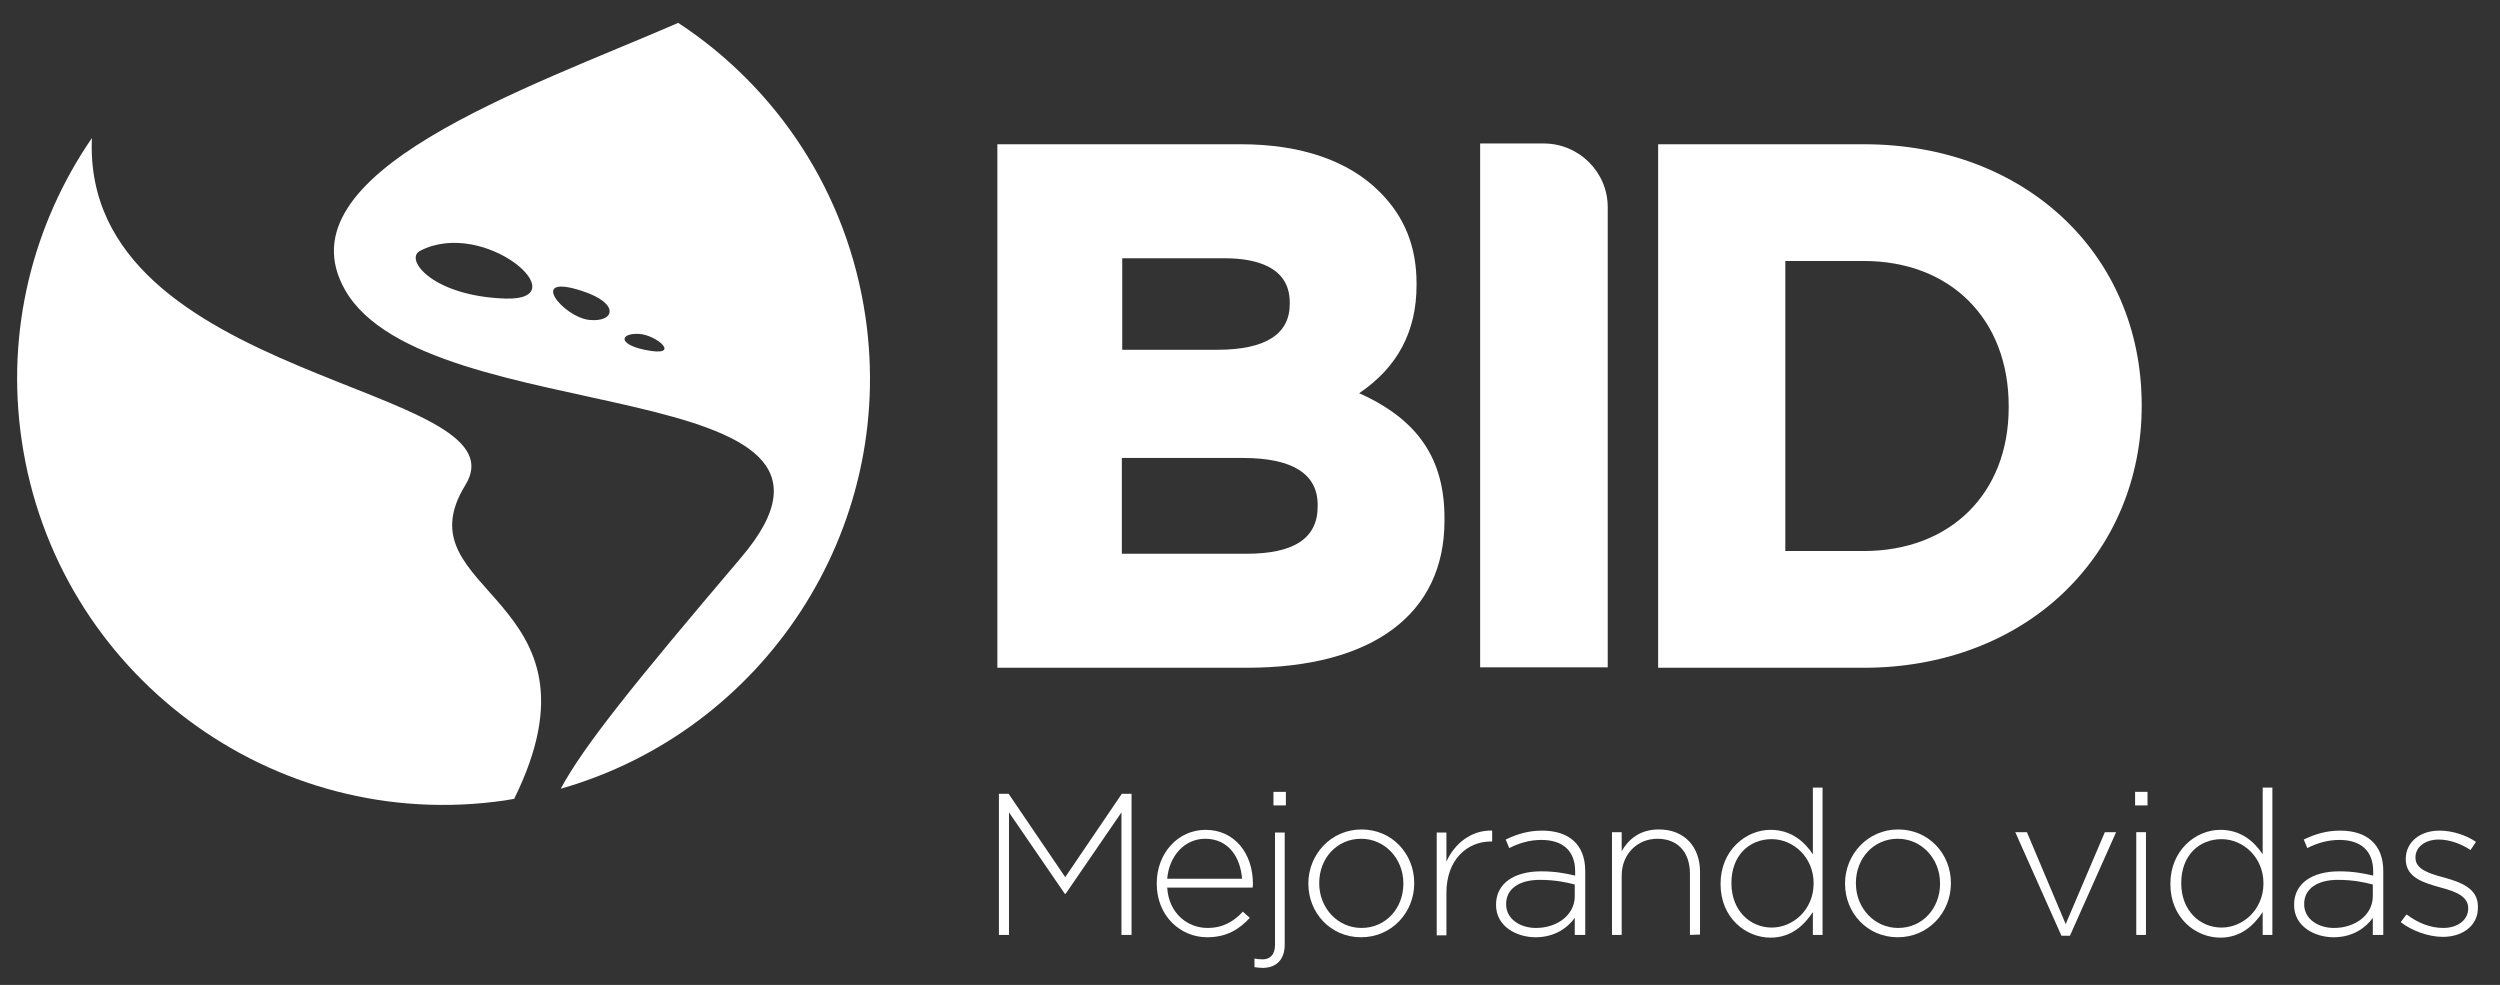
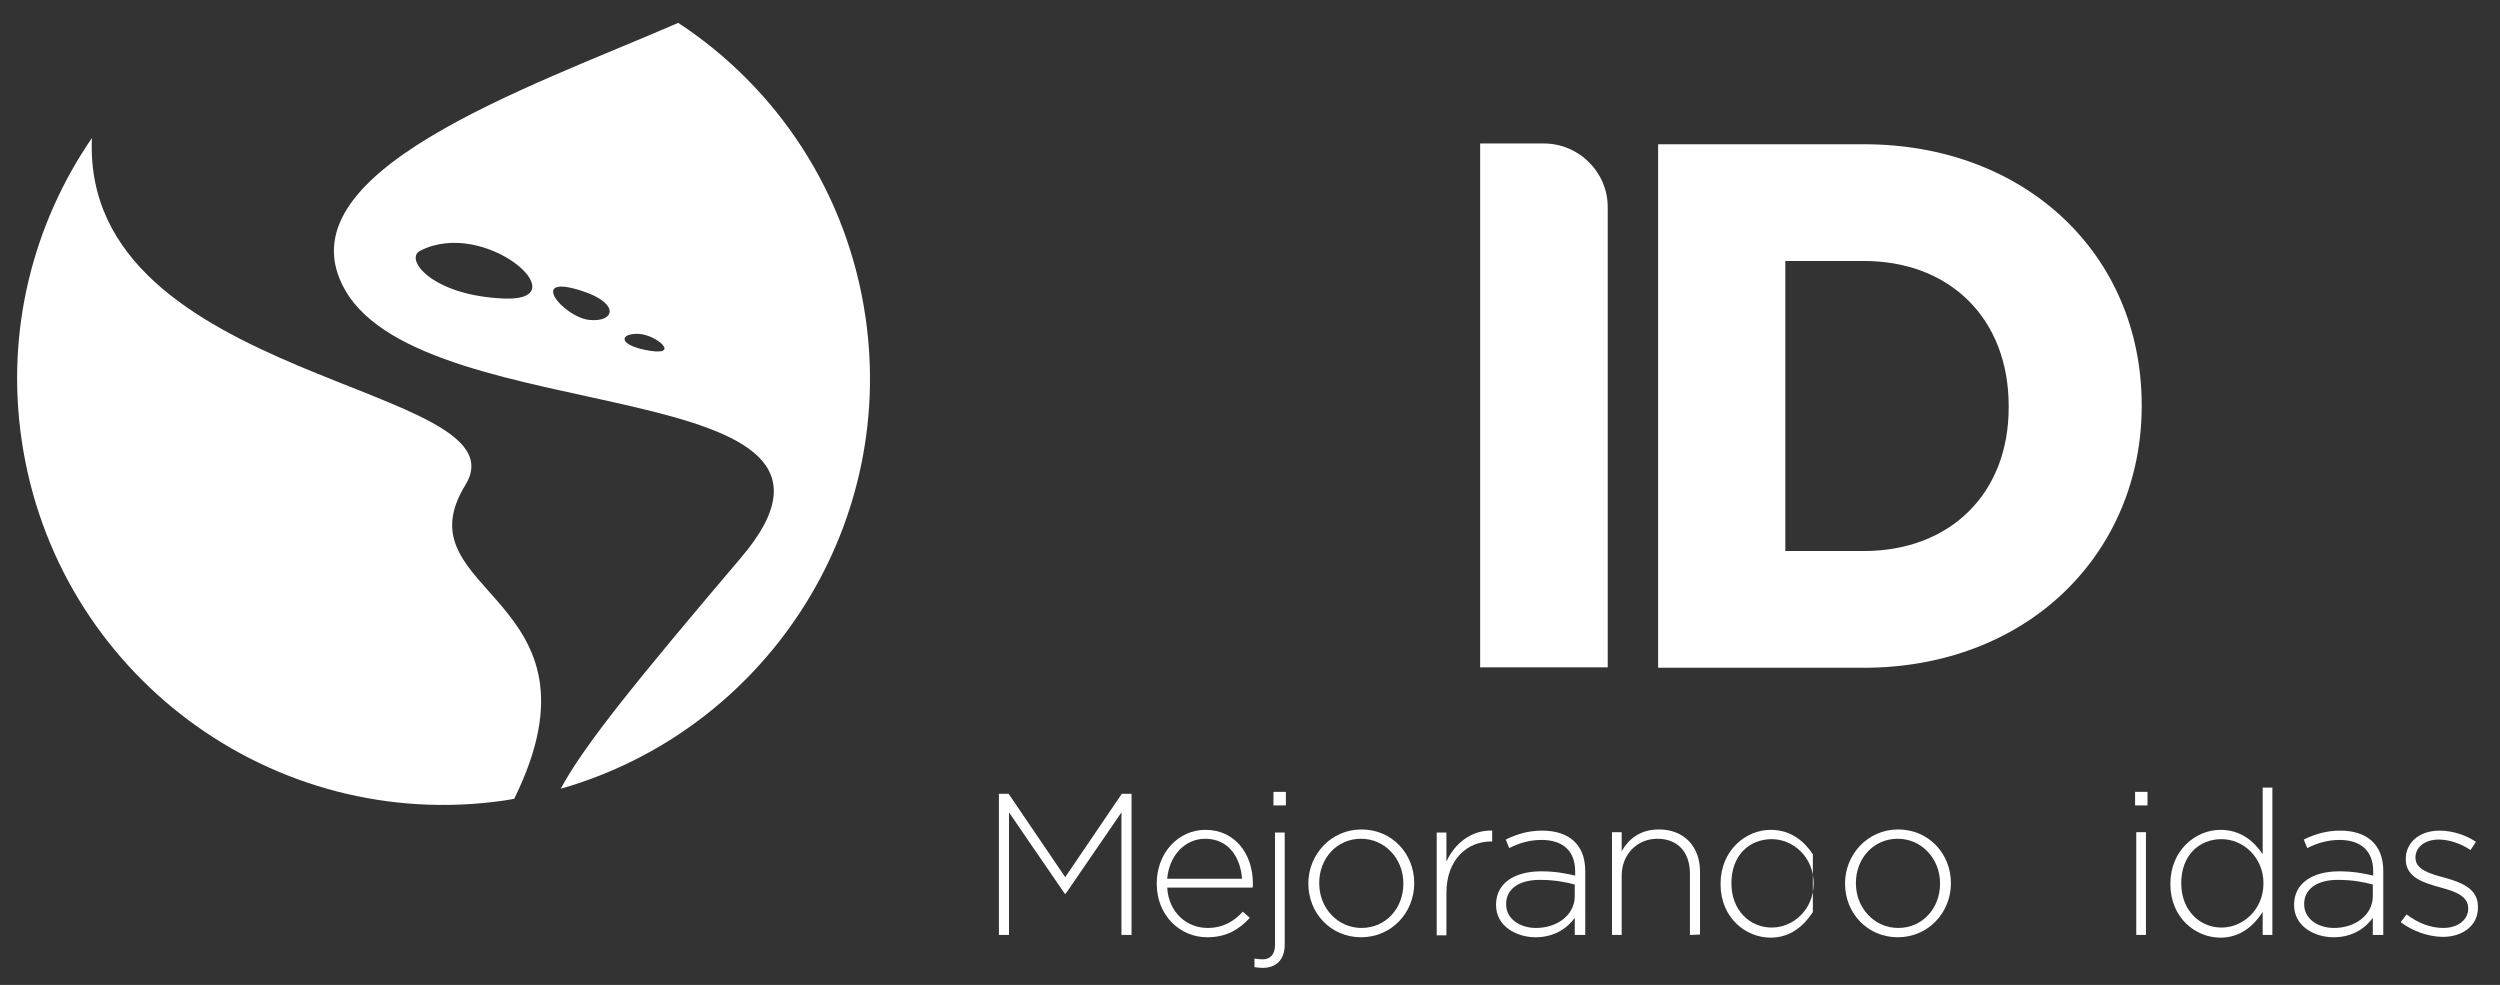
<svg xmlns="http://www.w3.org/2000/svg" version="1.1" id="Layer_1" x="0px" y="0px" viewBox="24 293.9 644.7 254" style="enable-background:new 24 293.9 644.7 254;" xml:space="preserve">
  <rect x="24" y="293.9" width="644.7" height="254" fill="#333333" stroke="none" />
  <style type="text/css">
	.st0{fill:#FFFFFF;}
</style>
  <g>
    <path class="st0" d="M313.2,535v-31.6l-14.4,21h-0.2l-14.4-21V535h-2.6v-36.4h2.5l14.6,21.5l14.6-21.5h2.5V535H313.2z" />
    <path class="st0" d="M335.4,533.2c4.1,0,6.9-1.8,9.1-4.2l1.8,1.6c-2.7,2.9-5.9,5-11,5c-7,0-13-5.6-13-13.8v-0.1   c0-7.7,5.4-13.8,12.6-13.8c7.4,0,12.2,6,12.2,13.9v0.1c0,0.4,0,0.5-0.1,0.9h-22C325.4,529.4,330.2,533.2,335.4,533.2z M344.3,520.5   c-0.4-5.4-3.4-10.3-9.5-10.3c-5.3,0-9.3,4.4-9.8,10.3H344.3z" />
    <path class="st0" d="M349.6,543.5c-0.7,0-1.4-0.1-2.1-0.2v-2.2c0.6,0.1,1.5,0.2,2.1,0.2c1.9,0,3.2-1.2,3.2-3.7v-29h2.5v28.9   C355.3,541.5,353,543.5,349.6,543.5z M352.4,501.6v-3.5h3.2v3.5H352.4z" />
    <path class="st0" d="M375,535.6c-7.9,0-13.6-6.3-13.6-13.8v-0.1c0-7.4,5.8-13.9,13.7-13.9c7.9,0,13.6,6.3,13.6,13.8v0.1   C388.7,529.2,382.9,535.6,375,535.6z M385.9,521.7c0-6.4-4.8-11.5-10.9-11.5c-6.3,0-10.8,5.1-10.8,11.4v0.1   c0,6.4,4.8,11.5,10.9,11.5c6.3,0,10.8-5.1,10.8-11.4V521.7z" />
    <path class="st0" d="M408.5,510.9c-6.1,0-11.5,4.6-11.5,13.3v10.9h-2.5v-26.5h2.5v7.5c2.1-4.7,6.5-8.2,11.8-8v2.8H408.5z" />
    <path class="st0" d="M430.1,535v-4.4c-1.8,2.5-5.1,5-10.1,5c-4.9,0-10.2-2.8-10.2-8.3v-0.1c0-5.5,4.7-8.6,11.6-8.6   c3.7,0,6.2,0.5,8.8,1.1v-1.1c0-5.4-3.3-8.1-8.7-8.1c-3.2,0-5.9,0.9-8.3,2.1l-0.9-2.2c2.9-1.4,5.8-2.3,9.4-2.3   c6.8,0,11.1,3.5,11.1,10.4V535H430.1L430.1,535z M430.1,522c-2.2-0.6-5.2-1.2-9-1.2c-5.6,0-8.7,2.5-8.7,6.2v0.1   c0,3.8,3.6,6.1,7.7,6.1c5.4,0,10-3.3,10-8.2V522z" />
    <path class="st0" d="M459.8,535v-15.8c0-5.5-3.1-9-8.4-9c-5.2,0-9.2,4-9.2,9.5V535h-2.5v-26.5h2.5v4.9c1.8-3.1,4.7-5.6,9.6-5.6   c6.7,0,10.6,4.6,10.6,10.9v16.2L459.8,535L459.8,535z" />
-     <path class="st0" d="M491.5,535v-5.9c-2.3,3.5-5.7,6.6-10.9,6.6c-6.4,0-12.9-5.1-12.9-13.8v-0.1c0-8.6,6.5-13.9,12.9-13.9   c5.3,0,8.7,3,10.9,6.3V497h2.5v38L491.5,535L491.5,535z M491.7,521.7c0-6.8-5.3-11.4-10.8-11.4c-5.8,0-10.4,4.2-10.4,11.3v0.1   c0,7,4.8,11.4,10.4,11.4C486.4,533.1,491.7,528.5,491.7,521.7L491.7,521.7z" />
+     <path class="st0" d="M491.5,535v-5.9c-2.3,3.5-5.7,6.6-10.9,6.6c-6.4,0-12.9-5.1-12.9-13.8v-0.1c0-8.6,6.5-13.9,12.9-13.9   c5.3,0,8.7,3,10.9,6.3V497v38L491.5,535L491.5,535z M491.7,521.7c0-6.8-5.3-11.4-10.8-11.4c-5.8,0-10.4,4.2-10.4,11.3v0.1   c0,7,4.8,11.4,10.4,11.4C486.4,533.1,491.7,528.5,491.7,521.7L491.7,521.7z" />
    <path class="st0" d="M513.4,535.6c-7.9,0-13.6-6.3-13.6-13.8v-0.1c0-7.4,5.8-13.9,13.7-13.9s13.6,6.3,13.6,13.8v0.1   C527.1,529.2,521.3,535.6,513.4,535.6z M524.3,521.7c0-6.4-4.8-11.5-10.9-11.5c-6.3,0-10.8,5.1-10.8,11.4v0.1   c0,6.4,4.8,11.5,10.9,11.5c6.3,0,10.8-5.1,10.8-11.4V521.7z" />
-     <path class="st0" d="M557.8,535.2h-2.2l-11.9-26.7h3l10,23.7l10.1-23.7h2.9L557.8,535.2z" />
    <path class="st0" d="M574.6,501.6v-3.5h3.2v3.5H574.6z M574.9,535v-26.5h2.5V535H574.9z" />
    <path class="st0" d="M607.5,535v-5.9c-2.3,3.5-5.7,6.6-10.9,6.6c-6.4,0-12.9-5.1-12.9-13.8v-0.1c0-8.6,6.5-13.9,12.9-13.9   c5.3,0,8.7,3,10.9,6.3V497h2.5v38L607.5,535L607.5,535z M607.7,521.7c0-6.8-5.3-11.4-10.8-11.4c-5.8,0-10.4,4.2-10.4,11.3v0.1   c0,7,4.8,11.4,10.4,11.4C602.4,533.1,607.7,528.5,607.7,521.7L607.7,521.7z" />
    <path class="st0" d="M635.9,535v-4.4c-1.8,2.5-5.1,5-10.1,5c-4.9,0-10.2-2.8-10.2-8.3v-0.1c0-5.5,4.7-8.6,11.6-8.6   c3.7,0,6.2,0.5,8.8,1.1v-1.1c0-5.4-3.3-8.1-8.7-8.1c-3.2,0-5.9,0.9-8.3,2.1l-0.9-2.2c2.9-1.4,5.8-2.3,9.4-2.3   c6.8,0,11.1,3.5,11.1,10.4V535H635.9L635.9,535z M635.9,522c-2.2-0.6-5.2-1.2-9-1.2c-5.6,0-8.7,2.5-8.7,6.2v0.1   c0,3.8,3.6,6.1,7.7,6.1c5.4,0,10-3.3,10-8.2V522z" />
    <path class="st0" d="M654,535.5c-3.8,0-8.1-1.6-10.9-3.8l1.5-2c2.9,2.2,6.1,3.5,9.5,3.5c3.6,0,6.4-2,6.4-5v-0.1   c0-3.1-3.3-4.3-7-5.3c-4.3-1.2-9.1-2.5-9.1-7.3v-0.1c0-4.3,3.6-7.3,8.7-7.3c3.2,0,6.8,1.1,9.4,2.9l-1.4,2.1   c-2.4-1.6-5.4-2.7-8.2-2.7c-3.6,0-6,2-6,4.6v0.1c0,3,3.6,4.1,7.4,5.1c4.3,1.2,8.7,2.8,8.7,7.4v0.1   C663.2,532.5,659.1,535.5,654,535.5z" />
  </g>
  <g>
-     <path class="st0" d="M374.5,395.3c9.9-6.7,14.8-15.9,14.8-27.9V367c0-9.5-3.1-17.3-9.6-23.7c-8-8-20.3-12.2-35.7-12.2h-62.8v135   h64.3c32.4,0,51-13.8,51-37.9v-0.4C396.6,412.3,389.7,402.1,374.5,395.3z M345.5,436.7h-32.2V412h31.2c12.8,0,19.3,4.1,19.3,12.1   v0.4C363.8,432.7,357.7,436.7,345.5,436.7z M313.4,384v-23.5h26.4c7.7,0,16.8,2,16.8,11.4v0.4c0,7.8-6.3,11.8-18.7,11.8h-24.5V384z   " />
    <path class="st0" d="M504.7,331.1h-53.1v135h53.1c20.2,0,38.5-6.9,51.6-19.5c12.9-12.4,20-29.4,20-48v-0.4   C576.2,359.3,546.1,331.1,504.7,331.1z M542,398.6v0.4c0,22.1-15,37-37.4,37h-20.2v-74.8h20.2C527,361.2,542,376.2,542,398.6z" />
    <path class="st0" d="M422.1,330.9c9.1,0,16.5,7.4,16.5,16.4V466h-32.9V330.9H422.1z" />
  </g>
  <path class="st0" d="M144,419c-17.3,28.1,38.4,28.5,12.6,80.9c-0.8,0.1-1.5,0.3-2.3,0.4c-60.1,8.8-115.9-32.8-124.7-92.8  c-4.2-28.5,3-56,18.1-78C44.9,392.9,160.2,392.8,144,419 M168.6,497.3c5.9-11,18.9-27.1,46.5-59.6c41.3-48.5-81.1-32.2-102.1-69  c-17.3-30.3,47-52,85.9-68.9c25.3,16.6,43.6,43.6,48.3,75.9C255.2,430.8,220.8,482.4,168.6,497.3z M132.3,358.6  c-4.1,2.2,3.3,11.7,22.1,12.3C173.3,371.4,149,349.9,132.3,358.6z M174,368.9c-14.1-4.6-4.8,6.7,1.9,7.5  C182.6,377.1,184,372.1,174,368.9z M188.7,380c-4.7-0.2-5.5,2.6,1.5,4.1C200.2,386.2,193.4,380.2,188.7,380z" />
</svg>